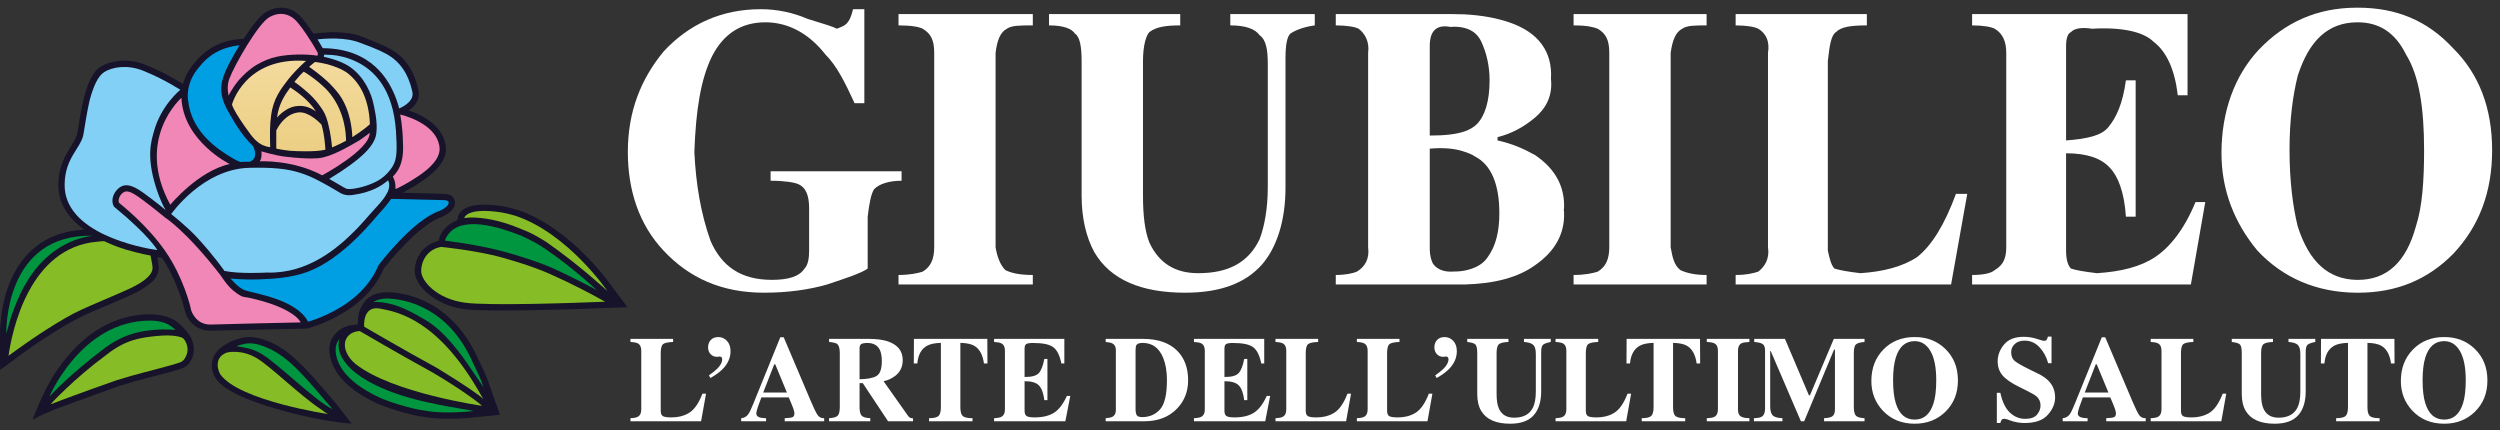
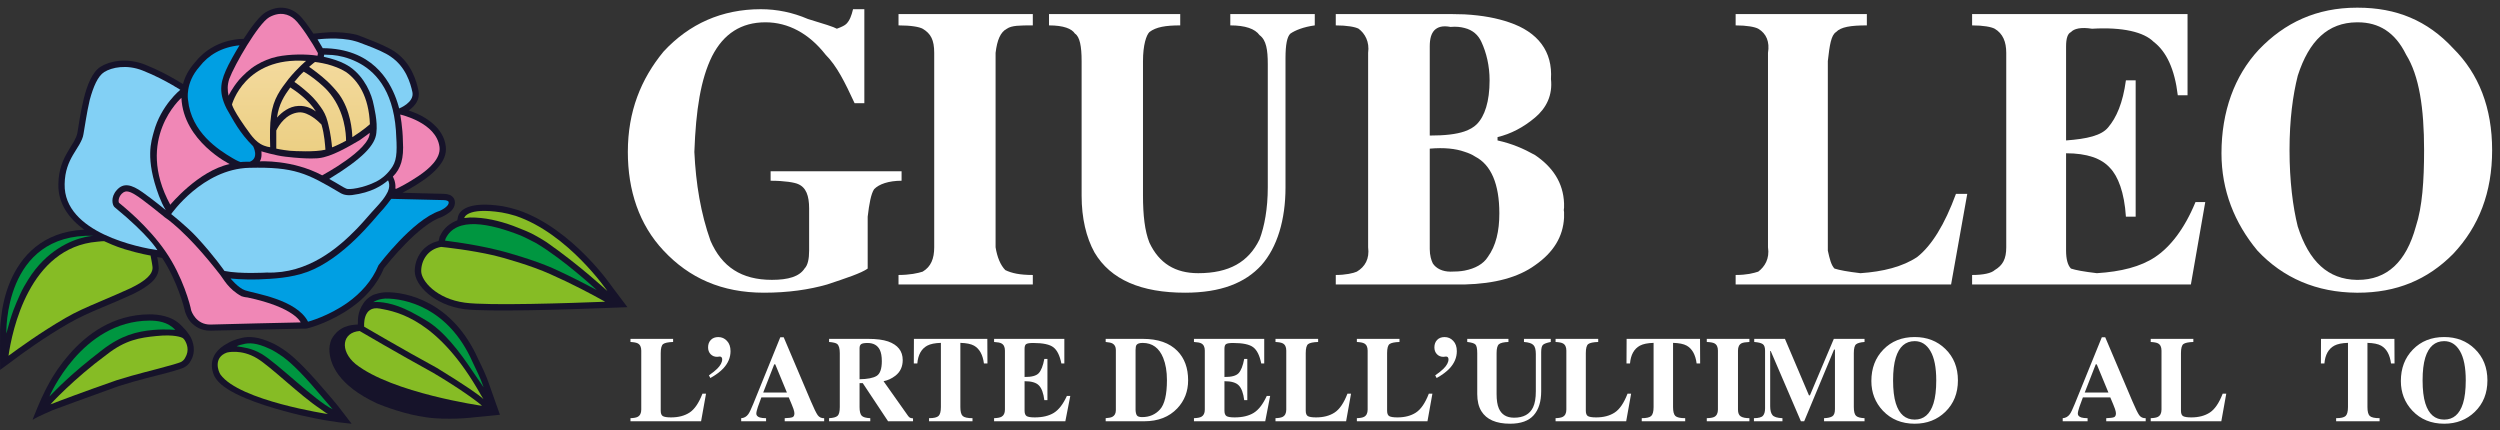
<svg xmlns="http://www.w3.org/2000/svg" width="244" height="42" viewBox="0 0 244 42" fill="none">
  <rect x="0" y="0" width="244" height="42" fill="#333333" stroke="none" />
  <path fill-rule="evenodd" clip-rule="evenodd" d="M69.191 36.634C69.547 36.386 69.816 36.172 69.998 35.989C70.324 35.664 70.486 35.358 70.486 35.071C70.486 34.994 70.467 34.928 70.428 34.874C70.386 34.823 70.325 34.798 70.248 34.798C70.116 34.818 70.031 34.827 69.992 34.827C69.737 34.827 69.526 34.742 69.359 34.572C69.192 34.397 69.109 34.175 69.109 33.903C69.109 33.605 69.198 33.363 69.377 33.177C69.555 32.991 69.797 32.898 70.103 32.898C70.44 32.898 70.722 33.022 70.951 33.27C71.184 33.514 71.3 33.849 71.3 34.275C71.3 34.891 71.063 35.453 70.591 35.96C70.289 36.282 69.868 36.593 69.33 36.896L69.191 36.634Z" fill="white" />
  <path fill-rule="evenodd" clip-rule="evenodd" d="M140.077 36.634C140.433 36.386 140.703 36.172 140.885 35.989C141.21 35.664 141.373 35.358 141.373 35.071C141.373 34.994 141.354 34.928 141.315 34.874C141.272 34.823 141.212 34.798 141.135 34.798C141.003 34.818 140.918 34.827 140.879 34.827C140.623 34.827 140.412 34.742 140.246 34.572C140.079 34.397 139.996 34.175 139.996 33.903C139.996 33.605 140.085 33.363 140.263 33.177C140.441 32.991 140.683 32.898 140.99 32.898C141.326 32.898 141.609 33.022 141.838 33.27C142.07 33.514 142.186 33.849 142.186 34.275C142.186 34.891 141.95 35.453 141.478 35.96C141.176 36.282 140.755 36.593 140.217 36.896L140.077 36.634Z" fill="white" />
  <path fill-rule="evenodd" clip-rule="evenodd" d="M61.535 40.814C61.861 40.802 62.093 40.76 62.232 40.686C62.468 40.562 62.587 40.326 62.587 39.977V34.219C62.587 33.87 62.474 33.636 62.25 33.516C62.118 33.442 61.88 33.396 61.535 33.377V33.074H65.695V33.377C65.211 33.392 64.888 33.46 64.725 33.58C64.566 33.7 64.487 33.996 64.487 34.469V40.087C64.487 40.351 64.555 40.525 64.69 40.611C64.829 40.696 65.099 40.738 65.498 40.738C66.214 40.738 66.815 40.581 67.299 40.267C67.787 39.95 68.207 39.334 68.56 38.42H68.909L68.426 41.116H61.535V40.814Z" fill="white" />
  <path fill-rule="evenodd" clip-rule="evenodd" d="M72.34 40.816C72.626 40.797 72.857 40.667 73.031 40.427C73.144 40.276 73.304 39.943 73.514 39.428L76.157 32.914H76.488L79.144 39.166C79.442 39.867 79.665 40.321 79.812 40.526C79.959 40.727 80.168 40.824 80.439 40.816V41.118H76.587V40.816C76.974 40.801 77.228 40.768 77.348 40.718C77.472 40.667 77.534 40.54 77.534 40.334C77.534 40.241 77.503 40.1 77.441 39.91C77.403 39.798 77.35 39.662 77.284 39.503L76.982 38.783H74.31C74.135 39.255 74.023 39.563 73.972 39.706C73.868 40.013 73.816 40.235 73.816 40.375C73.816 40.545 73.93 40.669 74.159 40.746C74.294 40.789 74.497 40.812 74.769 40.816V41.118H72.34V40.816ZM76.802 38.312L75.664 35.558H75.565L74.489 38.312H76.802Z" fill="white" />
  <path fill-rule="evenodd" clip-rule="evenodd" d="M85.561 36.688C85.898 36.479 86.066 35.999 86.066 35.247C86.066 34.787 86.002 34.422 85.874 34.155C85.653 33.702 85.251 33.475 84.666 33.475C84.348 33.475 84.139 33.516 84.038 33.597C83.941 33.675 83.893 33.804 83.893 33.986V37.014C84.671 37.002 85.227 36.894 85.561 36.688ZM80.918 40.814C81.321 40.794 81.596 40.719 81.743 40.587C81.89 40.456 81.963 40.169 81.964 39.727V34.469C81.964 34.008 81.877 33.708 81.702 33.568C81.586 33.475 81.325 33.411 80.918 33.376V33.074H84.747C85.541 33.074 86.184 33.157 86.676 33.324C87.629 33.661 88.105 34.267 88.105 35.143C88.105 35.79 87.867 36.299 87.391 36.671C87.027 36.95 86.641 37.128 86.234 37.205L88.629 40.593C88.694 40.686 88.764 40.748 88.838 40.779C88.911 40.806 89.002 40.823 89.111 40.831V41.116H86.676L84.207 37.397H83.893V39.727C83.893 40.146 83.963 40.428 84.102 40.575C84.241 40.719 84.52 40.798 84.939 40.814V41.116H80.918V40.814Z" fill="white" />
  <path fill-rule="evenodd" clip-rule="evenodd" d="M89.199 33.074H96.363L96.375 35.474H96.032C95.92 34.618 95.598 34.039 95.068 33.737C94.769 33.57 94.324 33.479 93.731 33.464V39.727C93.731 40.165 93.807 40.456 93.957 40.599C94.113 40.742 94.432 40.814 94.916 40.814V41.116H90.675V40.814C91.14 40.814 91.448 40.742 91.599 40.599C91.754 40.452 91.831 40.161 91.831 39.727V33.464C91.25 33.479 90.805 33.57 90.495 33.737C89.925 34.047 89.604 34.626 89.53 35.474H89.188L89.199 33.074Z" fill="white" />
  <path fill-rule="evenodd" clip-rule="evenodd" d="M97.023 41.116V40.814C97.364 40.802 97.606 40.755 97.75 40.674C97.971 40.55 98.081 40.318 98.081 39.977V34.219C98.081 33.87 97.966 33.636 97.738 33.516C97.606 33.442 97.368 33.396 97.023 33.376V33.074H103.88V35.474H103.589C103.438 34.707 103.18 34.182 102.816 33.899C102.456 33.617 101.798 33.475 100.841 33.475C100.476 33.475 100.244 33.514 100.143 33.592C100.047 33.665 99.998 33.814 99.998 34.039V36.793C100.676 36.801 101.135 36.679 101.375 36.427C101.615 36.171 101.799 35.706 101.927 35.032H102.23V39.053H101.927C101.842 38.375 101.668 37.899 101.404 37.624C101.145 37.345 100.676 37.205 99.998 37.205V40.087C99.998 40.339 100.062 40.511 100.19 40.604C100.322 40.694 100.589 40.738 100.992 40.738C101.751 40.738 102.371 40.591 102.851 40.297C103.331 40.002 103.758 39.45 104.129 38.641H104.461L103.978 41.116H97.023Z" fill="white" />
  <path fill-rule="evenodd" clip-rule="evenodd" d="M110.964 40.547C111.046 40.655 111.216 40.709 111.475 40.709C112.18 40.709 112.759 40.462 113.213 39.965C113.666 39.466 113.893 38.509 113.893 37.095C113.893 36.255 113.771 35.533 113.527 34.928C113.132 33.956 112.465 33.469 111.528 33.469C111.218 33.469 111.017 33.535 110.924 33.667C110.862 33.752 110.831 33.917 110.831 34.161V40.018C110.842 40.262 110.887 40.438 110.964 40.547ZM107.914 40.814C108.212 40.794 108.427 40.752 108.559 40.686C108.791 40.566 108.908 40.347 108.908 40.03V34.161C108.908 33.855 108.797 33.642 108.576 33.522C108.449 33.452 108.228 33.404 107.914 33.377V33.074H111.551C113.019 33.074 114.139 33.466 114.91 34.248C115.611 34.961 115.961 35.918 115.961 37.119C115.961 38.195 115.608 39.108 114.904 39.855C114.109 40.696 113.033 41.116 111.673 41.116H107.914V40.814Z" fill="white" />
  <path fill-rule="evenodd" clip-rule="evenodd" d="M116.531 41.116V40.814C116.872 40.802 117.114 40.755 117.258 40.674C117.479 40.55 117.589 40.318 117.589 39.977V34.219C117.589 33.87 117.475 33.636 117.246 33.516C117.114 33.442 116.876 33.396 116.531 33.376V33.074H123.388V35.474H123.097C122.946 34.707 122.688 34.182 122.324 33.899C121.964 33.617 121.306 33.475 120.349 33.475C119.985 33.475 119.752 33.514 119.652 33.592C119.554 33.665 119.506 33.814 119.506 34.039V36.793C120.184 36.801 120.643 36.679 120.883 36.427C121.124 36.171 121.307 35.706 121.435 35.032H121.738V39.053H121.435C121.35 38.375 121.176 37.899 120.912 37.624C120.653 37.345 120.184 37.205 119.506 37.205V40.087C119.506 40.339 119.57 40.511 119.698 40.604C119.83 40.694 120.097 40.738 120.5 40.738C121.259 40.738 121.879 40.591 122.359 40.297C122.839 40.002 123.266 39.45 123.637 38.641H123.968L123.487 41.116H116.531Z" fill="white" />
  <path fill-rule="evenodd" clip-rule="evenodd" d="M124.488 40.814C124.814 40.802 125.046 40.76 125.186 40.686C125.422 40.562 125.54 40.326 125.54 39.977V34.219C125.54 33.87 125.428 33.636 125.203 33.516C125.071 33.442 124.833 33.396 124.488 33.377V33.074H128.649V33.377C128.164 33.392 127.841 33.46 127.678 33.58C127.519 33.7 127.44 33.996 127.44 34.469V40.087C127.44 40.351 127.508 40.525 127.644 40.611C127.783 40.696 128.052 40.738 128.451 40.738C129.168 40.738 129.768 40.581 130.252 40.267C130.74 39.95 131.161 39.334 131.513 38.42H131.862L131.38 41.116H124.488V40.814Z" fill="white" />
  <path fill-rule="evenodd" clip-rule="evenodd" d="M132.43 40.814C132.755 40.802 132.988 40.76 133.127 40.686C133.363 40.562 133.481 40.326 133.482 39.977V34.219C133.482 33.87 133.369 33.636 133.144 33.516C133.013 33.442 132.775 33.396 132.43 33.377V33.074H136.59V33.377C136.106 33.392 135.783 33.46 135.62 33.58C135.461 33.7 135.381 33.996 135.381 34.469V40.087C135.381 40.351 135.449 40.525 135.585 40.611C135.724 40.696 135.993 40.738 136.393 40.738C137.109 40.738 137.71 40.581 138.193 40.267C138.682 39.95 139.102 39.334 139.454 38.42H139.803L139.321 41.116H132.43V40.814Z" fill="white" />
  <path fill-rule="evenodd" clip-rule="evenodd" d="M147.224 33.074V33.376C146.763 33.392 146.455 33.464 146.3 33.592C146.145 33.719 146.067 34.012 146.067 34.469V38.449C146.067 39.053 146.139 39.52 146.282 39.849C146.542 40.461 147.04 40.767 147.776 40.767C148.69 40.767 149.308 40.428 149.629 39.75C149.807 39.378 149.897 38.858 149.897 38.187V34.55C149.897 34.124 149.817 33.831 149.658 33.673C149.503 33.51 149.197 33.411 148.74 33.376V33.074H151.355V33.376C150.975 33.45 150.724 33.541 150.6 33.65C150.479 33.754 150.419 33.998 150.419 34.382V38.187C150.419 39.199 150.176 39.979 149.688 40.529C149.199 41.079 148.433 41.354 147.387 41.354C146.019 41.354 145.084 40.945 144.58 40.128C144.313 39.694 144.179 39.135 144.179 38.449V34.469C144.179 34.02 144.119 33.737 143.999 33.621C143.883 33.504 143.617 33.423 143.203 33.376V33.074H147.224Z" fill="white" />
  <path fill-rule="evenodd" clip-rule="evenodd" d="M151.824 40.814C152.15 40.802 152.382 40.76 152.521 40.686C152.758 40.562 152.876 40.326 152.876 39.977V34.219C152.876 33.87 152.764 33.636 152.539 33.516C152.407 33.442 152.169 33.396 151.824 33.377V33.074H155.985V33.377C155.5 33.392 155.177 33.46 155.014 33.58C154.855 33.7 154.776 33.996 154.776 34.469V40.087C154.776 40.351 154.844 40.525 154.979 40.611C155.119 40.696 155.388 40.738 155.787 40.738C156.504 40.738 157.104 40.581 157.588 40.267C158.076 39.95 158.496 39.334 158.849 38.42H159.198L158.716 41.116H151.824V40.814Z" fill="white" />
  <path fill-rule="evenodd" clip-rule="evenodd" d="M158.758 33.074H165.922L165.934 35.474H165.591C165.479 34.618 165.157 34.039 164.626 33.737C164.328 33.57 163.883 33.479 163.29 33.464V39.727C163.29 40.165 163.365 40.456 163.516 40.599C163.671 40.742 163.991 40.814 164.475 40.814V41.116H160.234V40.814C160.698 40.814 161.006 40.742 161.158 40.599C161.312 40.452 161.39 40.161 161.39 39.727V33.464C160.809 33.479 160.363 33.57 160.054 33.737C159.484 34.047 159.162 34.626 159.089 35.474H158.746L158.758 33.074Z" fill="white" />
  <path fill-rule="evenodd" clip-rule="evenodd" d="M166.582 40.814C166.919 40.806 167.161 40.766 167.309 40.692C167.548 40.568 167.668 40.33 167.669 39.977V34.219C167.669 33.867 167.554 33.63 167.326 33.51C167.186 33.437 166.938 33.392 166.582 33.377V33.074H170.742V33.377C170.37 33.392 170.115 33.435 169.975 33.504C169.743 33.624 169.627 33.863 169.627 34.219V39.977C169.627 40.31 169.72 40.533 169.906 40.645C170.092 40.758 170.37 40.814 170.742 40.814V41.116H166.582V40.814Z" fill="white" />
  <path fill-rule="evenodd" clip-rule="evenodd" d="M171.184 40.814C171.637 40.81 171.931 40.731 172.067 40.575C172.202 40.417 172.27 40.18 172.27 39.867V34.219C172.27 33.894 172.193 33.681 172.038 33.58C171.882 33.475 171.608 33.407 171.213 33.377V33.074H174.211L176.552 38.582H176.651L178.981 33.074H181.979V33.377C181.576 33.407 181.301 33.483 181.154 33.603C181.007 33.719 180.933 34.008 180.933 34.469V39.727C180.933 40.165 181.007 40.452 181.154 40.587C181.301 40.723 181.576 40.798 181.979 40.814V41.116H178.028V40.814C178.38 40.802 178.646 40.744 178.824 40.639C179.002 40.531 179.091 40.297 179.091 39.936V34.12H179.004L176.087 41.116H175.768L172.822 34.26H172.77V39.646C172.77 40.041 172.843 40.33 172.991 40.512C173.138 40.694 173.463 40.794 173.967 40.814V41.116H171.184V40.814Z" fill="white" />
  <path fill-rule="evenodd" clip-rule="evenodd" d="M189.867 34.057C190.684 34.851 191.092 35.873 191.093 37.125C191.093 38.376 190.684 39.398 189.867 40.192C189.069 40.967 188.071 41.354 186.874 41.354C185.604 41.354 184.568 40.93 183.766 40.082C183.018 39.284 182.645 38.319 182.645 37.188C182.645 35.941 183.035 34.917 183.818 34.115C184.608 33.301 185.627 32.895 186.874 32.895C188.075 32.895 189.073 33.282 189.867 34.057ZM188.71 39.367C188.889 38.794 188.978 38.047 188.978 37.125C188.978 35.858 188.788 34.903 188.408 34.26C188.032 33.617 187.521 33.296 186.874 33.295C185.976 33.295 185.359 33.832 185.027 34.905C184.853 35.475 184.765 36.214 184.765 37.125C184.765 38.05 184.854 38.798 185.032 39.367C185.362 40.425 185.976 40.953 186.874 40.953C187.765 40.953 188.377 40.425 188.71 39.367Z" fill="white" />
-   <path fill-rule="evenodd" clip-rule="evenodd" d="M194.891 38.34H195.233C195.427 39.227 195.739 39.872 196.169 40.275C196.603 40.678 197.099 40.88 197.656 40.88C198.199 40.88 198.584 40.742 198.813 40.467C199.041 40.188 199.155 39.895 199.156 39.589C199.156 39.233 199.035 38.943 198.795 38.718C198.637 38.571 198.317 38.379 197.837 38.143L197.064 37.759C196.297 37.38 195.757 37.004 195.443 36.632C195.129 36.26 194.972 35.801 194.972 35.255C194.972 34.674 195.179 34.132 195.594 33.628C196.012 33.125 196.651 32.873 197.511 32.873C197.949 32.873 198.371 32.939 198.778 33.07C199.189 33.202 199.423 33.268 199.481 33.268C199.613 33.268 199.703 33.231 199.754 33.157C199.804 33.08 199.845 32.98 199.876 32.855H200.23V35.447H199.899C199.74 34.846 199.46 34.329 199.057 33.895C198.658 33.462 198.172 33.245 197.598 33.245C197.195 33.245 196.876 33.355 196.64 33.576C196.407 33.793 196.291 34.058 196.291 34.372C196.291 34.748 196.401 35.028 196.622 35.214C196.839 35.404 197.321 35.683 198.069 36.051L198.964 36.492C199.363 36.69 199.68 36.909 199.917 37.149C200.358 37.598 200.579 38.145 200.579 38.788C200.579 39.388 200.341 39.956 199.864 40.49C199.392 41.021 198.633 41.286 197.587 41.286C197.346 41.286 197.102 41.263 196.855 41.216C196.611 41.174 196.369 41.106 196.128 41.013L195.896 40.926C195.842 40.911 195.789 40.899 195.739 40.891C195.689 40.88 195.646 40.874 195.611 40.874C195.487 40.874 195.402 40.911 195.355 40.984C195.309 41.053 195.268 41.154 195.233 41.286H194.891V38.34Z" fill="white" />
  <path fill-rule="evenodd" clip-rule="evenodd" d="M201.32 40.816C201.607 40.797 201.837 40.667 202.012 40.427C202.124 40.276 202.285 39.943 202.494 39.428L205.138 32.914H205.469L208.124 39.166C208.422 39.867 208.645 40.321 208.792 40.526C208.939 40.727 209.149 40.824 209.42 40.816V41.118H205.568V40.816C205.955 40.801 206.208 40.768 206.329 40.718C206.453 40.667 206.515 40.54 206.515 40.334C206.515 40.241 206.483 40.1 206.422 39.91C206.383 39.798 206.331 39.662 206.265 39.503L205.963 38.783H203.29C203.116 39.255 203.003 39.563 202.953 39.706C202.848 40.013 202.796 40.235 202.796 40.375C202.796 40.545 202.91 40.669 203.139 40.746C203.274 40.789 203.478 40.812 203.749 40.816V41.118H201.32V40.816ZM205.782 38.312L204.644 35.558H204.545L203.47 38.312H205.782Z" fill="white" />
  <path fill-rule="evenodd" clip-rule="evenodd" d="M209.91 40.814C210.236 40.802 210.468 40.76 210.607 40.686C210.844 40.562 210.961 40.326 210.962 39.977V34.219C210.962 33.87 210.85 33.636 210.625 33.516C210.493 33.442 210.255 33.396 209.91 33.377V33.074H214.07V33.377C213.586 33.392 213.263 33.46 213.1 33.58C212.941 33.7 212.862 33.996 212.862 34.469V40.087C212.862 40.351 212.929 40.525 213.065 40.611C213.204 40.696 213.474 40.738 213.873 40.738C214.589 40.738 215.19 40.581 215.674 40.267C216.162 39.95 216.582 39.334 216.935 38.42H217.284L216.801 41.116H209.91V40.814Z" fill="white" />
-   <path fill-rule="evenodd" clip-rule="evenodd" d="M221.841 33.074V33.376C221.38 33.392 221.072 33.464 220.917 33.592C220.762 33.719 220.685 34.012 220.685 34.469V38.449C220.685 39.053 220.756 39.52 220.9 39.849C221.159 40.461 221.657 40.767 222.393 40.767C223.307 40.767 223.925 40.428 224.247 39.75C224.425 39.378 224.514 38.858 224.514 38.187V34.55C224.514 34.124 224.434 33.831 224.276 33.673C224.121 33.51 223.815 33.411 223.358 33.376V33.074H225.972V33.376C225.593 33.45 225.341 33.541 225.217 33.65C225.097 33.754 225.037 33.998 225.037 34.382V38.187C225.037 39.199 224.793 39.979 224.305 40.529C223.816 41.079 223.05 41.354 222.004 41.354C220.637 41.354 219.701 40.945 219.197 40.128C218.93 39.694 218.796 39.135 218.796 38.449V34.469C218.796 34.02 218.736 33.737 218.616 33.621C218.5 33.504 218.235 33.423 217.82 33.376V33.074H221.841Z" fill="white" />
  <path fill-rule="evenodd" clip-rule="evenodd" d="M226.531 33.074H233.695L233.707 35.474H233.364C233.252 34.618 232.93 34.039 232.399 33.737C232.101 33.57 231.656 33.479 231.063 33.464V39.727C231.063 40.165 231.138 40.456 231.29 40.599C231.445 40.742 231.764 40.814 232.248 40.814V41.116H228.007V40.814C228.472 40.814 228.78 40.742 228.931 40.599C229.085 40.452 229.163 40.161 229.163 39.727V33.464C228.582 33.479 228.136 33.57 227.827 33.737C227.257 34.047 226.936 34.626 226.862 35.474H226.52L226.531 33.074Z" fill="white" />
  <path fill-rule="evenodd" clip-rule="evenodd" d="M241.546 34.057C242.364 34.851 242.772 35.873 242.772 37.125C242.772 38.376 242.364 39.398 241.546 40.192C240.748 40.967 239.751 41.354 238.554 41.354C237.283 41.354 236.248 40.93 235.446 40.082C234.698 39.284 234.324 38.319 234.324 37.188C234.324 35.941 234.715 34.917 235.498 34.115C236.288 33.301 237.307 32.895 238.554 32.895C239.755 32.895 240.752 33.282 241.546 34.057ZM240.39 39.367C240.568 38.794 240.657 38.047 240.658 37.125C240.658 35.858 240.468 34.903 240.088 34.26C239.712 33.617 239.201 33.296 238.554 33.295C237.655 33.295 237.039 33.832 236.706 34.905C236.532 35.475 236.445 36.214 236.445 37.125C236.445 38.05 236.534 38.798 236.712 39.367C237.042 40.425 237.655 40.953 238.554 40.953C239.445 40.953 240.057 40.425 240.39 39.367Z" fill="white" />
  <path fill-rule="evenodd" clip-rule="evenodd" d="M64.761 5.034C67.267 2.327 70.45 0.898 74.26 0.898C75.838 0.898 77.392 1.224 78.846 1.851C80.425 2.327 81.378 2.628 81.678 2.803C82.154 2.628 82.456 2.478 82.605 2.327C82.931 2.001 83.107 1.525 83.257 0.898H84.36V10.072H83.408C82.456 8.016 81.678 6.437 80.575 5.335C78.971 3.28 76.941 2.177 74.711 2.177C72.355 2.177 70.626 3.28 69.498 5.485C68.395 7.716 67.919 10.698 67.769 14.833C67.919 17.966 68.395 20.823 69.347 23.505C70.45 26.037 72.355 27.314 75.337 27.314C76.941 27.314 78.019 26.989 78.52 26.212C78.846 25.886 78.971 25.259 78.971 24.457V20.347C78.971 19.094 78.671 18.292 77.894 17.966C77.568 17.816 76.616 17.64 75.212 17.64V16.713H87.994V17.64C86.741 17.64 85.789 17.966 85.312 18.467C85.012 18.919 84.836 19.871 84.686 21.149V26.212C84.059 26.663 82.605 27.139 80.726 27.766C78.971 28.267 76.941 28.568 74.56 28.568C70.45 28.568 67.267 27.139 64.761 24.457C62.38 21.926 61.277 18.593 61.277 14.833C61.277 10.873 62.555 7.716 64.761 5.034Z" fill="white" />
  <path fill-rule="evenodd" clip-rule="evenodd" d="M87.695 26.838C88.773 26.838 89.6 26.663 90.051 26.513C90.853 26.037 91.179 25.259 91.179 24.132V5.159C91.179 3.906 90.853 3.28 90.051 2.804C89.725 2.628 88.948 2.478 87.695 2.478V1.375H100.803V2.478C99.525 2.478 98.748 2.478 98.272 2.804C97.645 3.129 97.319 3.906 97.169 5.159V24.132C97.319 25.084 97.645 25.886 98.121 26.363C98.748 26.663 99.525 26.838 100.803 26.838V27.766H87.695V26.838Z" fill="white" />
  <path fill-rule="evenodd" clip-rule="evenodd" d="M115.19 1.375V2.478C113.786 2.478 112.834 2.628 112.183 3.129C111.882 3.43 111.556 4.382 111.556 5.961V19.094C111.556 20.999 111.731 22.552 112.183 23.681C113.135 25.711 114.714 26.663 116.944 26.663C119.952 26.663 121.857 25.585 122.934 23.355C123.411 22.102 123.736 20.347 123.736 18.292V6.262C123.736 4.859 123.586 3.906 122.934 3.43C122.483 2.804 121.531 2.478 120.077 2.478V1.375H128.322V2.478C127.22 2.628 126.418 2.954 125.942 3.28C125.616 3.58 125.465 4.382 125.465 5.661V18.292C125.465 21.45 124.664 24.132 123.11 25.886C121.531 27.616 119.15 28.568 115.666 28.568C111.405 28.568 108.398 27.315 106.819 24.633C106.017 23.179 105.566 21.3 105.566 19.094V5.961C105.566 4.533 105.391 3.58 104.914 3.28C104.613 2.804 103.811 2.478 102.383 2.478V1.375H115.19Z" fill="white" />
  <path fill-rule="evenodd" clip-rule="evenodd" d="M139.844 25.711C140.17 26.212 140.797 26.513 141.574 26.513C142.076 26.513 142.526 26.488 142.927 26.413V27.766H130.371V26.838C131.324 26.838 132.101 26.663 132.426 26.513C133.228 26.037 133.679 25.26 133.529 24.132V5.16C133.679 4.082 133.228 3.28 132.602 2.804C132.276 2.628 131.473 2.478 130.371 2.478V1.375H141.75C142.151 1.375 142.551 1.4 142.927 1.4V2.728C142.551 2.628 142.1 2.578 141.574 2.628C140.797 2.478 140.321 2.628 139.995 2.954C139.694 3.28 139.544 3.756 139.544 4.533V13.23C141.022 13.23 142.125 13.104 142.927 12.829V14.809C142.076 14.508 140.947 14.383 139.544 14.508V24.307C139.544 24.934 139.694 25.41 139.844 25.711ZM142.927 26.413C143.98 26.212 144.782 25.761 145.208 25.084C146.01 23.982 146.336 22.553 146.336 20.824C146.336 17.967 145.534 16.087 143.98 15.285C143.679 15.084 143.328 14.934 142.927 14.809V12.829C143.429 12.653 143.829 12.428 144.131 12.127C144.907 11.35 145.384 9.922 145.384 7.841C145.384 6.438 145.082 5.16 144.581 4.082C144.281 3.43 143.755 2.929 142.927 2.728V1.4C144.732 1.5 146.11 1.776 147.288 2.177C150.121 3.13 151.549 5.034 151.374 7.716C151.549 9.295 150.922 10.548 149.819 11.475C148.692 12.428 147.439 13.079 146.16 13.38V13.706C147.614 14.032 148.692 14.508 149.819 15.134C151.524 16.287 152.577 17.816 152.652 19.846V20.272C152.652 20.347 152.626 20.423 152.626 20.498C152.626 20.573 152.652 20.648 152.652 20.698V21.25C152.552 23.104 151.624 24.633 149.819 25.886C148.191 27.064 145.91 27.691 142.927 27.766V26.413Z" fill="white" />
-   <path fill-rule="evenodd" clip-rule="evenodd" d="M153.582 26.838C154.684 26.838 155.487 26.663 155.938 26.513C156.74 26.037 157.065 25.259 157.065 24.132V5.159C157.065 3.906 156.74 3.28 155.938 2.804C155.487 2.628 154.86 2.478 153.582 2.478V1.375H166.564V2.478C165.436 2.478 164.659 2.478 164.183 2.804C163.557 3.129 163.231 3.906 163.056 5.159V24.132C163.231 25.084 163.381 25.886 164.008 26.363C164.659 26.663 165.436 26.838 166.564 26.838V27.766H153.582V26.838Z" fill="white" />
  <path fill-rule="evenodd" clip-rule="evenodd" d="M169.398 26.838C170.501 26.838 171.128 26.663 171.604 26.513C172.23 26.037 172.732 25.259 172.556 24.132V5.159C172.732 4.082 172.406 3.28 171.604 2.804C171.278 2.628 170.501 2.478 169.398 2.478V1.375H182.205V2.478C180.626 2.478 179.674 2.628 179.198 3.129C178.722 3.43 178.571 4.382 178.396 5.961V24.457C178.571 25.259 178.722 25.886 179.047 26.212C179.524 26.363 180.301 26.513 181.579 26.663C183.784 26.513 185.689 26.037 187.118 25.084C188.521 23.981 189.799 21.926 190.902 18.919H192.005L190.426 27.766H169.398V26.838Z" fill="white" />
  <path fill-rule="evenodd" clip-rule="evenodd" d="M192.477 27.766V26.838C193.579 26.838 194.356 26.663 194.682 26.363C195.484 25.886 195.81 25.26 195.81 24.132V5.16C195.81 4.082 195.484 3.28 194.682 2.804C194.356 2.628 193.579 2.478 192.477 2.478V1.375H213.504V9.295H212.552C212.251 6.763 211.449 5.034 210.196 4.082C209.244 3.13 207.188 2.628 204.181 2.804C203.078 2.628 202.426 2.804 202.126 3.13C201.8 3.28 201.649 3.756 201.649 4.533V13.706C203.704 13.555 205.108 13.23 205.76 12.428C206.562 11.475 207.188 10.072 207.489 7.841H208.441V21.15H207.489C207.339 18.768 206.712 17.19 205.935 16.387C205.108 15.46 203.704 14.959 201.649 14.959V24.458C201.649 25.26 201.8 25.886 202.126 26.212C202.577 26.363 203.379 26.513 204.657 26.663C207.013 26.513 208.918 26.037 210.346 25.084C211.775 24.132 213.178 22.402 214.281 19.721H215.233L213.83 27.766H192.477Z" fill="white" />
  <path fill-rule="evenodd" clip-rule="evenodd" d="M230.024 28.569C226.115 28.544 222.831 27.141 220.325 24.459C218.094 21.777 216.816 18.594 216.816 14.96C216.816 10.875 218.094 7.392 220.45 4.86C222.982 2.203 226.115 0.75 230.024 0.75V2.178C227.217 2.203 225.363 3.958 224.26 7.392C223.784 9.296 223.458 11.652 223.458 14.659C223.458 17.642 223.784 20.198 224.26 22.103C225.363 25.537 227.217 27.266 230.024 27.316V28.569ZM239.423 4.71C241.954 7.216 243.232 10.549 243.232 14.659C243.232 18.77 241.954 22.103 239.423 24.785C236.917 27.316 233.884 28.569 230.125 28.569H230.024V27.316H230.125C232.957 27.316 234.836 25.587 235.789 22.103C236.415 20.198 236.591 17.642 236.591 14.659C236.591 10.549 236.114 7.392 234.836 5.336C233.759 3.131 232.155 2.178 230.125 2.178H230.024V0.75H230.125C233.884 0.75 236.917 2.003 239.423 4.71Z" fill="white" />
  <path fill-rule="evenodd" clip-rule="evenodd" d="M4.401 38.137C4.401 38.137 4.664 37.611 4.874 37.244C5.277 36.526 5.907 35.563 6.747 34.601C8.41 32.675 11.001 30.697 14.589 30.68C15.377 30.68 16.795 30.802 17.723 31.8C17.723 31.8 18.02 32.115 18.108 32.202C18.388 32.535 18.598 32.885 18.598 32.885C18.861 33.393 19.158 34.303 18.615 35.213C18.458 35.528 18.23 35.721 17.968 35.861C17.915 35.896 17.548 36.054 16.252 36.404C15.219 36.684 13.574 37.051 11.596 37.681C8.638 38.732 5.837 39.782 5.154 40.027C5.102 40.062 3.754 40.605 3.194 40.972C3.124 41.025 4.016 38.854 4.401 38.137Z" fill="#16132A" />
  <path fill-rule="evenodd" clip-rule="evenodd" d="M31.902 41.042C31.902 41.042 29.994 40.745 27.718 40.115C25.46 39.502 22.116 38.416 21.101 36.999C20.751 36.544 19.946 34.671 22.256 33.48C22.537 33.305 22.957 33.13 23.552 32.99C24.304 32.797 25.25 32.868 26.528 33.463C26.65 33.533 26.948 33.603 27.946 34.303C28.996 35.091 30.204 36.334 32.199 38.679L32.934 39.554L34.317 41.357L33.057 41.217L31.902 41.042Z" fill="#16132A" />
  <path fill-rule="evenodd" clip-rule="evenodd" d="M0.008 32.133C0.025 31.87 0.043 31.467 0.113 30.977C0.218 30.015 0.463 28.737 1.005 27.459C2.038 25.043 4.121 22.61 8.217 22.417C6.782 21.367 5.644 19.914 5.697 17.954C5.714 16.553 6.152 15.591 6.607 14.82C6.817 14.453 7.027 14.12 7.22 13.805C7.377 13.507 7.5 13.245 7.552 12.982C7.675 12.212 7.867 10.882 8.182 9.604C8.498 8.344 8.988 7.031 9.828 6.506C10.721 5.945 12.401 5.613 14.169 6.313C15.395 6.803 16.41 7.346 17.128 7.766C17.53 7.994 17.705 8.098 17.863 8.203C18.02 7.573 18.37 6.838 19 6.12C19.963 4.895 21.399 4.002 23.324 3.81C23.324 3.81 23.534 3.792 23.779 3.792C24.549 2.584 25.372 1.517 25.95 1.184C27.263 0.414 28.436 0.782 29.136 1.412C29.521 1.744 30.099 2.532 30.589 3.285C31.096 3.232 31.797 3.162 32.234 3.144C32.987 3.127 33.984 3.18 34.86 3.407C35.21 3.53 35.455 3.635 35.77 3.757C36.925 4.195 37.906 4.632 38.501 5.018C40.164 6.155 40.654 7.923 40.847 8.869C41.022 9.726 40.461 10.339 40.059 10.654C40.006 10.689 39.936 10.742 39.884 10.777C40.234 10.899 40.689 11.074 41.162 11.319C42.124 11.845 43.315 12.772 43.507 14.278C43.612 15.065 43.245 15.765 42.789 16.291C42.334 16.851 41.722 17.324 41.144 17.709C40.444 18.181 39.726 18.584 39.288 18.811C39.814 18.829 40.426 18.846 41.109 18.864C41.757 18.881 42.527 18.899 43.28 18.916C43.49 18.916 43.7 18.951 43.892 19.021C44.032 19.074 44.312 19.249 44.382 19.599C44.453 19.949 44.312 20.247 44.172 20.422C44.05 20.597 43.875 20.737 43.735 20.824C43.595 20.93 43.455 21 43.332 21.07C43.227 21.122 43.122 21.175 43.122 21.175C40.864 21.91 37.888 25.673 37.468 26.181C36.785 27.844 35.56 29.122 34.317 29.997C32.374 31.397 30.344 31.957 30.221 31.993L29.941 32.063L29.731 32.08H29.363C28.471 32.098 22.116 32.238 20.541 32.273C19.631 32.29 19.018 31.87 18.615 31.433C18.248 31.012 18.108 30.557 18.073 30.452L18.055 30.4V30.382C17.968 29.997 17.32 27.459 15.832 25.183L15.71 25.148C15.605 25.131 15.482 25.113 15.342 25.096C15.395 25.341 15.464 25.691 15.482 26.006C15.552 26.601 15.237 27.126 14.817 27.529C14.379 27.931 13.767 28.317 13.014 28.684C12.174 29.069 11.106 29.542 9.95 30.015C8.813 30.487 7.657 31.012 6.712 31.555C4.279 32.955 2.161 34.496 1.216 35.214L0.008 36.106C0.008 36.106 -0.01 32.605 0.008 32.133Z" fill="#16132A" />
  <path fill-rule="evenodd" clip-rule="evenodd" d="M46.291 40.727C46.291 40.727 45.643 40.815 44.733 40.85C43.805 40.885 42.615 40.885 41.582 40.727C39.604 40.465 37.416 39.642 36.803 39.379C33.005 37.611 32.129 35.493 32.147 34.023C32.164 33.603 32.304 33.2 32.374 33.078C33.057 31.87 34.142 31.695 34.913 31.677C34.913 31.642 34.913 31.59 34.93 31.537C34.93 31.31 34.878 30.434 35.49 29.577C35.56 29.454 35.893 29.017 36.488 28.754C36.751 28.666 37.118 28.561 37.573 28.526C39.674 28.456 44.19 29.454 46.676 35.056C47.043 35.808 47.464 36.649 47.779 37.611L48.794 40.482L46.291 40.727Z" fill="#16132A" />
  <path fill-rule="evenodd" clip-rule="evenodd" d="M42.912 23.083L42.947 23.03C43.315 22.242 43.927 21.77 44.627 21.507L44.698 21.174C44.803 20.632 45.555 19.582 49.056 20.124C49.511 20.212 49.967 20.317 50.527 20.492C53.24 21.402 55.551 23.31 57.178 24.956C58.806 26.601 59.769 28.036 59.787 28.054L61.239 29.98H61.275L58.947 30.067C55.883 30.189 47.603 30.47 45.293 30.172C42.387 29.769 40.479 27.861 40.479 26.461C40.479 25.236 41.232 23.87 42.807 23.52L42.912 23.083Z" fill="#16132A" />
  <path fill-rule="evenodd" clip-rule="evenodd" d="M35.105 32.307C35.105 32.307 38.833 34.496 42.247 36.369C44.75 37.839 46.676 39.239 47.043 39.607C47.043 39.607 38.291 38.364 34.702 35.528C33.127 34.215 33.39 32.43 35.105 32.307Z" fill="#86BC25" />
-   <path fill-rule="evenodd" clip-rule="evenodd" d="M33.144 33.096C33.144 33.096 32.024 35.546 37.24 37.857C40.566 39.345 44.907 39.817 46.22 40.115C46.22 40.115 43.665 40.43 41.687 40.115C39.796 39.87 37.643 39.082 37.048 38.802C33.407 37.122 32.724 35.178 32.759 34.041C32.794 33.393 33.144 33.096 33.144 33.096Z" fill="#009640" />
  <path fill-rule="evenodd" clip-rule="evenodd" d="M31.972 8.851C31.674 8.518 31.377 8.273 31.096 8.028C30.466 7.503 29.924 7.153 29.643 6.996C29.363 7.241 29.083 7.556 28.821 7.888L28.733 7.993C28.908 8.116 29.328 8.413 29.748 8.781C30.309 9.236 30.851 9.796 31.272 10.409C31.622 10.882 31.814 11.284 31.972 11.862V8.851ZM30.169 6.523C30.501 6.225 30.746 6.05 30.746 6.05C30.746 6.05 31.272 6.103 31.972 6.278V7.958C31.254 7.293 30.519 6.768 30.169 6.523ZM31.972 11.862C31.989 11.949 32.007 12.037 32.042 12.142C32.269 13.034 32.374 13.962 32.409 14.382C32.899 14.19 33.355 13.962 33.775 13.735C33.775 13.052 33.652 10.969 32.252 9.184C32.147 9.061 32.059 8.956 31.972 8.851V11.862ZM31.972 6.278C32.532 6.435 33.197 6.663 33.775 7.03C34.947 7.871 35.998 9.394 36.103 12.124C36.103 12.124 35.455 12.72 34.387 13.385C34.37 12.772 34.23 10.777 33.092 9.201C32.759 8.764 32.374 8.343 31.972 7.958V6.278Z" fill="url(#paint0_linear_402_9654)" />
  <path fill-rule="evenodd" clip-rule="evenodd" d="M27.035 11.476C27.21 10.164 27.753 9.324 28.331 8.536C28.838 8.851 30.151 9.761 30.834 10.881C30.553 10.672 29.924 10.286 29.118 10.339C28.225 10.374 27.49 10.969 27.035 11.476Z" fill="url(#paint1_linear_402_9654)" />
  <path fill-rule="evenodd" clip-rule="evenodd" d="M28.296 14.715C27.473 14.627 26.965 14.505 26.965 14.505V12.737C27.228 12.194 27.928 11.091 29.153 10.969C30.116 10.881 31.184 11.949 31.377 12.159C31.674 13.14 31.727 14.19 31.762 14.61C30.764 14.855 28.768 14.75 28.296 14.715Z" fill="url(#paint2_linear_402_9654)" />
  <path fill-rule="evenodd" clip-rule="evenodd" d="M9.495 23.59C9.793 23.555 10.038 23.538 10.161 23.538C10.511 23.695 11.211 24.028 12.173 24.325C13.679 24.78 14.677 24.938 14.694 24.938C14.711 25.06 14.834 25.603 14.887 26.058C14.939 26.758 14.222 27.406 12.751 28.124C11.928 28.509 10.843 28.964 9.705 29.454C8.55 29.944 7.377 30.452 6.397 31.03C3.946 32.447 1.811 34.005 0.83 34.723C1.181 32.29 2.843 24.15 9.495 23.59Z" fill="#86BC25" />
  <path fill-rule="evenodd" clip-rule="evenodd" d="M0.62 32.553C0.62 32.57 0.305 22.75 9.128 23.012C9.128 23.012 8.795 23.03 8.252 23.153C6.975 23.433 4.541 24.413 2.756 27.284C2.476 27.721 2.196 28.211 1.951 28.754C1.478 29.822 1.163 30.47 0.62 32.553Z" fill="#009640" />
  <path fill-rule="evenodd" clip-rule="evenodd" d="M4.822 38.697C4.822 38.714 7.92 31.327 14.589 31.292C15.36 31.292 16.375 31.397 17.11 32.202C17.11 32.202 16.252 32.097 14.974 32.202C13.364 32.343 11.823 32.728 9.968 34.163C6.782 36.614 5.522 37.997 4.822 38.697Z" fill="#009640" />
  <path fill-rule="evenodd" clip-rule="evenodd" d="M16.077 35.809C17.425 35.459 17.688 35.319 17.688 35.319C17.863 35.213 17.985 35.091 18.073 34.916C18.51 34.198 18.247 33.533 18.003 33.165C17.863 32.973 17.758 32.955 17.758 32.955C17.758 32.955 17.075 32.605 15.254 32.798C13.644 32.955 12.226 33.183 10.423 34.601C7.185 36.981 4.891 39.485 4.926 39.467C5.627 39.187 8.428 38.137 11.403 37.104C13.399 36.474 15.062 36.106 16.077 35.809Z" fill="#86BC25" />
  <path fill-rule="evenodd" clip-rule="evenodd" d="M8.147 13.087C8.287 12.335 8.462 11.004 8.76 9.744C9.11 8.466 9.548 7.416 10.178 7.031C10.896 6.575 12.366 6.26 13.941 6.891C15.132 7.363 16.112 7.888 16.812 8.291C17.267 8.554 17.425 8.659 17.6 8.764C17.6 8.764 15.71 10.269 15.009 12.877C14.782 13.752 14.134 15.433 15.517 19.126C15.71 19.617 15.919 20.107 16.182 20.509C16.182 20.509 14.974 19.512 13.906 18.759C12.839 18.006 12.051 17.796 11.386 18.566C10.773 19.249 10.966 20.037 11.176 20.212C14.607 23.03 15.359 24.413 15.359 24.413C13.662 24.168 6.204 22.733 6.309 17.971C6.327 16.693 6.712 15.835 7.114 15.135C7.342 14.75 7.552 14.435 7.745 14.102C7.92 13.787 8.095 13.455 8.147 13.087Z" fill="#82D0F5" />
  <path fill-rule="evenodd" clip-rule="evenodd" d="M17.705 9.551C17.705 9.551 13.119 13.56 16.62 19.984C16.62 19.984 19.351 16.676 22.414 16.011C22.414 16.011 17.898 13.787 17.705 9.551Z" fill="#F087B6" />
  <path fill-rule="evenodd" clip-rule="evenodd" d="M23.377 4.422C23.377 4.422 22.782 5.385 22.291 6.348C21.574 7.801 21.241 8.868 22.116 10.601C22.817 11.809 23.359 12.93 24.707 14.277C24.707 14.277 25.32 15.415 24.392 15.783C24.392 15.783 23.604 15.783 23.482 15.818C23.482 15.818 23.219 15.748 22.694 15.433C21.329 14.627 18.668 12.93 18.353 9.761C18.353 9.761 18.038 8.116 19.473 6.505C20.331 5.385 21.626 4.597 23.377 4.422Z" fill="#009FE3" />
  <path fill-rule="evenodd" clip-rule="evenodd" d="M22.379 7.696C22.886 6.33 25.197 2.322 26.265 1.691C27.315 1.096 28.191 1.376 28.751 1.884C29.328 2.392 30.519 4.23 31.026 5.175C31.026 5.175 31.026 5.28 30.991 5.437C29.889 5.262 28.261 5.28 27.07 5.525C26.317 5.682 25.635 5.98 25.075 6.313C24.322 6.75 23.762 7.328 23.342 7.783C22.624 8.641 22.309 9.341 22.309 9.341C22.204 8.833 22.169 8.326 22.379 7.696Z" fill="#F087B6" />
  <path fill-rule="evenodd" clip-rule="evenodd" d="M21.521 36.561C21.311 36.264 20.786 34.898 22.151 34.408C22.151 34.408 23.534 34.04 25.075 34.968C26.405 35.756 29.294 38.609 31.237 39.887C31.517 40.08 31.779 40.29 32.007 40.412C32.007 40.412 23.377 39.117 21.521 36.561Z" fill="#86BC25" />
  <path fill-rule="evenodd" clip-rule="evenodd" d="M31.727 39.082C29.748 36.719 28.593 35.546 27.595 34.811C26.633 34.145 26.37 34.075 26.265 34.023C25.075 33.463 24.287 33.428 23.709 33.603C23.324 33.673 23.096 33.795 23.096 33.795C23.727 33.901 24.514 33.953 25.512 34.531C27.07 35.441 30.816 39.169 32.462 39.94L31.727 39.082Z" fill="#009640" />
  <path fill-rule="evenodd" clip-rule="evenodd" d="M22.642 10.199C22.642 10.199 23.884 5.525 29.871 5.945C29.871 5.945 29.066 6.61 28.173 7.696C27.403 8.711 26.668 9.604 26.458 11.302C26.335 12.124 26.335 13.122 26.37 14.365C26.37 14.365 25.898 14.33 25.425 14.05C25.057 13.84 24.707 13.455 24.445 13.105C22.747 10.812 22.642 10.199 22.642 10.199Z" fill="url(#paint3_linear_402_9654)" />
  <path fill-rule="evenodd" clip-rule="evenodd" d="M25.512 14.768C25.512 14.768 25.6 15.398 25.355 15.748C25.355 15.748 28.523 15.556 31.446 17.113C31.446 17.113 36.103 14.627 36.085 12.965C36.085 12.965 35.665 13.297 35.105 13.682C33.932 14.365 32.357 15.293 31.131 15.433C31.131 15.433 30.221 15.573 27.858 15.293C26.878 15.188 25.512 14.768 25.512 14.768Z" fill="#F087B6" />
  <path fill-rule="evenodd" clip-rule="evenodd" d="M30.991 3.845C30.991 3.845 33.127 3.565 34.667 4.02C35.017 4.107 35.245 4.23 35.56 4.335C36.715 4.755 37.643 5.175 38.133 5.525C39.603 6.523 40.059 8.098 40.251 8.991C40.461 10.006 38.956 10.584 38.956 10.584C38.956 10.584 38.868 10.199 38.658 9.621C37.993 7.836 36.295 4.737 31.499 4.702L30.991 3.845Z" fill="#82D0F5" />
  <path fill-rule="evenodd" clip-rule="evenodd" d="M38.308 16.256C37.888 16.921 37.328 17.411 36.715 17.726C35.472 18.356 34.019 18.549 33.792 18.409C33.494 18.286 33.074 17.989 32.129 17.463C35.437 15.45 36.628 14.137 36.733 12.965C36.873 11.862 36.523 10.461 36.383 9.849C36.068 8.659 35.21 7.013 33.634 6.225C33.127 5.963 32.409 5.718 31.604 5.543L31.639 5.333C31.849 5.333 32.094 5.35 32.444 5.368C33.092 5.42 33.95 5.613 34.807 6.033C36.523 6.856 38.343 8.676 38.641 12.72C38.746 14.47 38.798 15.485 38.308 16.256Z" fill="#82D0F5" />
  <path fill-rule="evenodd" clip-rule="evenodd" d="M39.061 11.179C39.061 11.179 39.306 12.422 39.324 13.805C39.428 15.468 39.131 16.448 38.343 17.236C38.343 17.236 38.658 17.761 38.588 18.409L38.676 18.426C38.956 18.303 39.849 17.848 40.811 17.201C41.914 16.465 43.035 15.45 42.895 14.347C42.597 11.949 39.061 11.179 39.061 11.179Z" fill="#F087B6" />
  <path fill-rule="evenodd" clip-rule="evenodd" d="M16.707 20.894C16.707 20.894 19.771 16.483 24.34 16.378C28.751 16.273 29.959 16.903 33.214 18.829C33.214 18.829 33.617 19.126 34.352 19.039C36.278 18.794 37.293 18.093 37.871 17.604C37.871 17.604 38.238 18.164 37.678 19.021C37.293 19.669 36.751 20.177 36.243 20.754C36.225 20.754 35.613 21.507 34.842 22.312C33.022 24.185 30.064 26.741 26.038 26.601C26.038 26.601 23.412 26.759 21.906 26.443C21.906 26.443 20.909 24.991 19.228 23.17C18.265 22.12 16.707 20.894 16.707 20.894Z" fill="#82D0F5" />
  <path fill-rule="evenodd" clip-rule="evenodd" d="M22.501 27.179C22.501 27.179 23.254 28.107 23.919 28.334C24.83 28.649 28.943 29.209 30.064 31.397C30.064 31.397 32.059 30.872 33.967 29.507C35.157 28.649 36.313 27.441 36.943 25.884C36.943 25.884 40.252 21.472 42.912 20.579C42.912 20.579 43.875 20.177 43.787 19.704C43.77 19.634 43.612 19.529 43.28 19.529C42.51 19.512 41.739 19.494 41.092 19.477C39.254 19.424 38.186 19.407 38.186 19.407C38.186 19.407 37.521 20.317 37.048 20.789C36.593 21.262 33.547 25.253 29.959 26.549C28.383 27.126 26.65 27.214 25.302 27.266C23.622 27.319 22.501 27.179 22.501 27.179Z" fill="#009FE3" />
  <path fill-rule="evenodd" clip-rule="evenodd" d="M46.921 38.522C42.807 31.205 38.816 30.434 37.083 30.119C35.35 29.787 35.543 31.887 35.543 31.887C35.56 31.887 39.236 34.058 42.649 35.913C45.415 37.611 46.833 38.592 47.183 38.959L46.921 38.522Z" fill="#86BC25" />
  <path fill-rule="evenodd" clip-rule="evenodd" d="M36.435 29.489C36.435 29.489 36.82 29.192 37.608 29.139C39.499 29.121 43.752 29.979 46.115 35.318C46.465 36.054 46.886 36.876 47.201 37.804C47.201 37.804 46.728 37.104 46.063 36.141C44.925 34.425 43.297 32.255 41.529 31.239C40.601 30.68 39.621 30.154 38.868 29.892C37.346 29.349 36.435 29.489 36.435 29.489Z" fill="#009640" />
  <path fill-rule="evenodd" clip-rule="evenodd" d="M11.876 18.916C12.121 18.671 12.331 18.653 12.541 18.706C12.646 18.724 12.769 18.776 12.874 18.828C12.996 18.881 13.101 18.951 13.189 19.003C13.837 19.371 16.042 21.174 16.042 21.174L16.077 21.209C16.077 21.209 18.125 22.47 21.521 26.863C21.784 27.178 22.274 28.211 23.569 28.911C23.972 29.034 23.972 28.999 24.165 29.034C28.786 30.014 29.346 31.467 29.346 31.467C28.471 31.467 22.099 31.642 20.541 31.677C19.141 31.695 18.686 30.399 18.651 30.259C18.581 29.821 17.845 27.003 16.182 24.588C15.324 23.327 14.239 22.172 13.329 21.297C12.471 20.491 11.771 19.914 11.614 19.791C11.543 19.686 11.543 19.266 11.876 18.916Z" fill="#F087B6" />
  <path fill-rule="evenodd" clip-rule="evenodd" d="M45.38 29.542C42.597 29.174 41.109 27.406 41.109 26.461C41.109 25.428 41.739 24.325 43.052 24.098C43.402 24.133 45.905 24.395 48.251 24.938C49.126 25.148 51.857 25.918 53.712 26.758C55.813 27.686 57.791 28.736 58.946 29.384L59.051 29.454H58.929C55.813 29.577 47.621 29.857 45.38 29.542Z" fill="#86BC25" />
  <path fill-rule="evenodd" clip-rule="evenodd" d="M43.437 23.485C43.752 23.538 46.115 23.801 48.461 24.378C49.336 24.571 52.067 25.358 53.922 26.164C55.55 26.899 57.108 27.704 58.246 28.317C58.246 28.317 55.043 25.341 52.329 23.73C51.804 23.468 51.402 23.24 50.842 22.995C47.778 21.787 44.54 21.122 43.49 23.293L43.437 23.485Z" fill="#009640" />
  <path fill-rule="evenodd" clip-rule="evenodd" d="M45.31 21.279C45.31 21.279 45.503 20.194 48.969 20.737C49.389 20.807 49.809 20.912 50.334 21.069C55.463 22.802 59.279 28.404 59.279 28.404C59.279 28.404 56.618 25.918 53.327 23.625C52.329 23.012 51.997 22.767 50.106 22.05C48.724 21.542 47.288 21.209 45.87 21.227L45.31 21.279Z" fill="#86BC25" />
  <defs>
    <linearGradient id="paint0_linear_402_9654" x1="30.637" y1="0.75" x2="30.637" y2="41.357" gradientUnits="userSpaceOnUse">
      <stop stop-color="#F8E0AC" />
      <stop offset="1" stop-color="#D4AF37" />
    </linearGradient>
    <linearGradient id="paint1_linear_402_9654" x1="30.637" y1="0.75" x2="30.637" y2="41.357" gradientUnits="userSpaceOnUse">
      <stop stop-color="#F8E0AC" />
      <stop offset="1" stop-color="#D4AF37" />
    </linearGradient>
    <linearGradient id="paint2_linear_402_9654" x1="30.637" y1="0.75" x2="30.637" y2="41.357" gradientUnits="userSpaceOnUse">
      <stop stop-color="#F8E0AC" />
      <stop offset="1" stop-color="#D4AF37" />
    </linearGradient>
    <linearGradient id="paint3_linear_402_9654" x1="30.637" y1="0.75" x2="30.637" y2="41.357" gradientUnits="userSpaceOnUse">
      <stop stop-color="#F8E0AC" />
      <stop offset="1" stop-color="#D4AF37" />
    </linearGradient>
  </defs>
</svg>